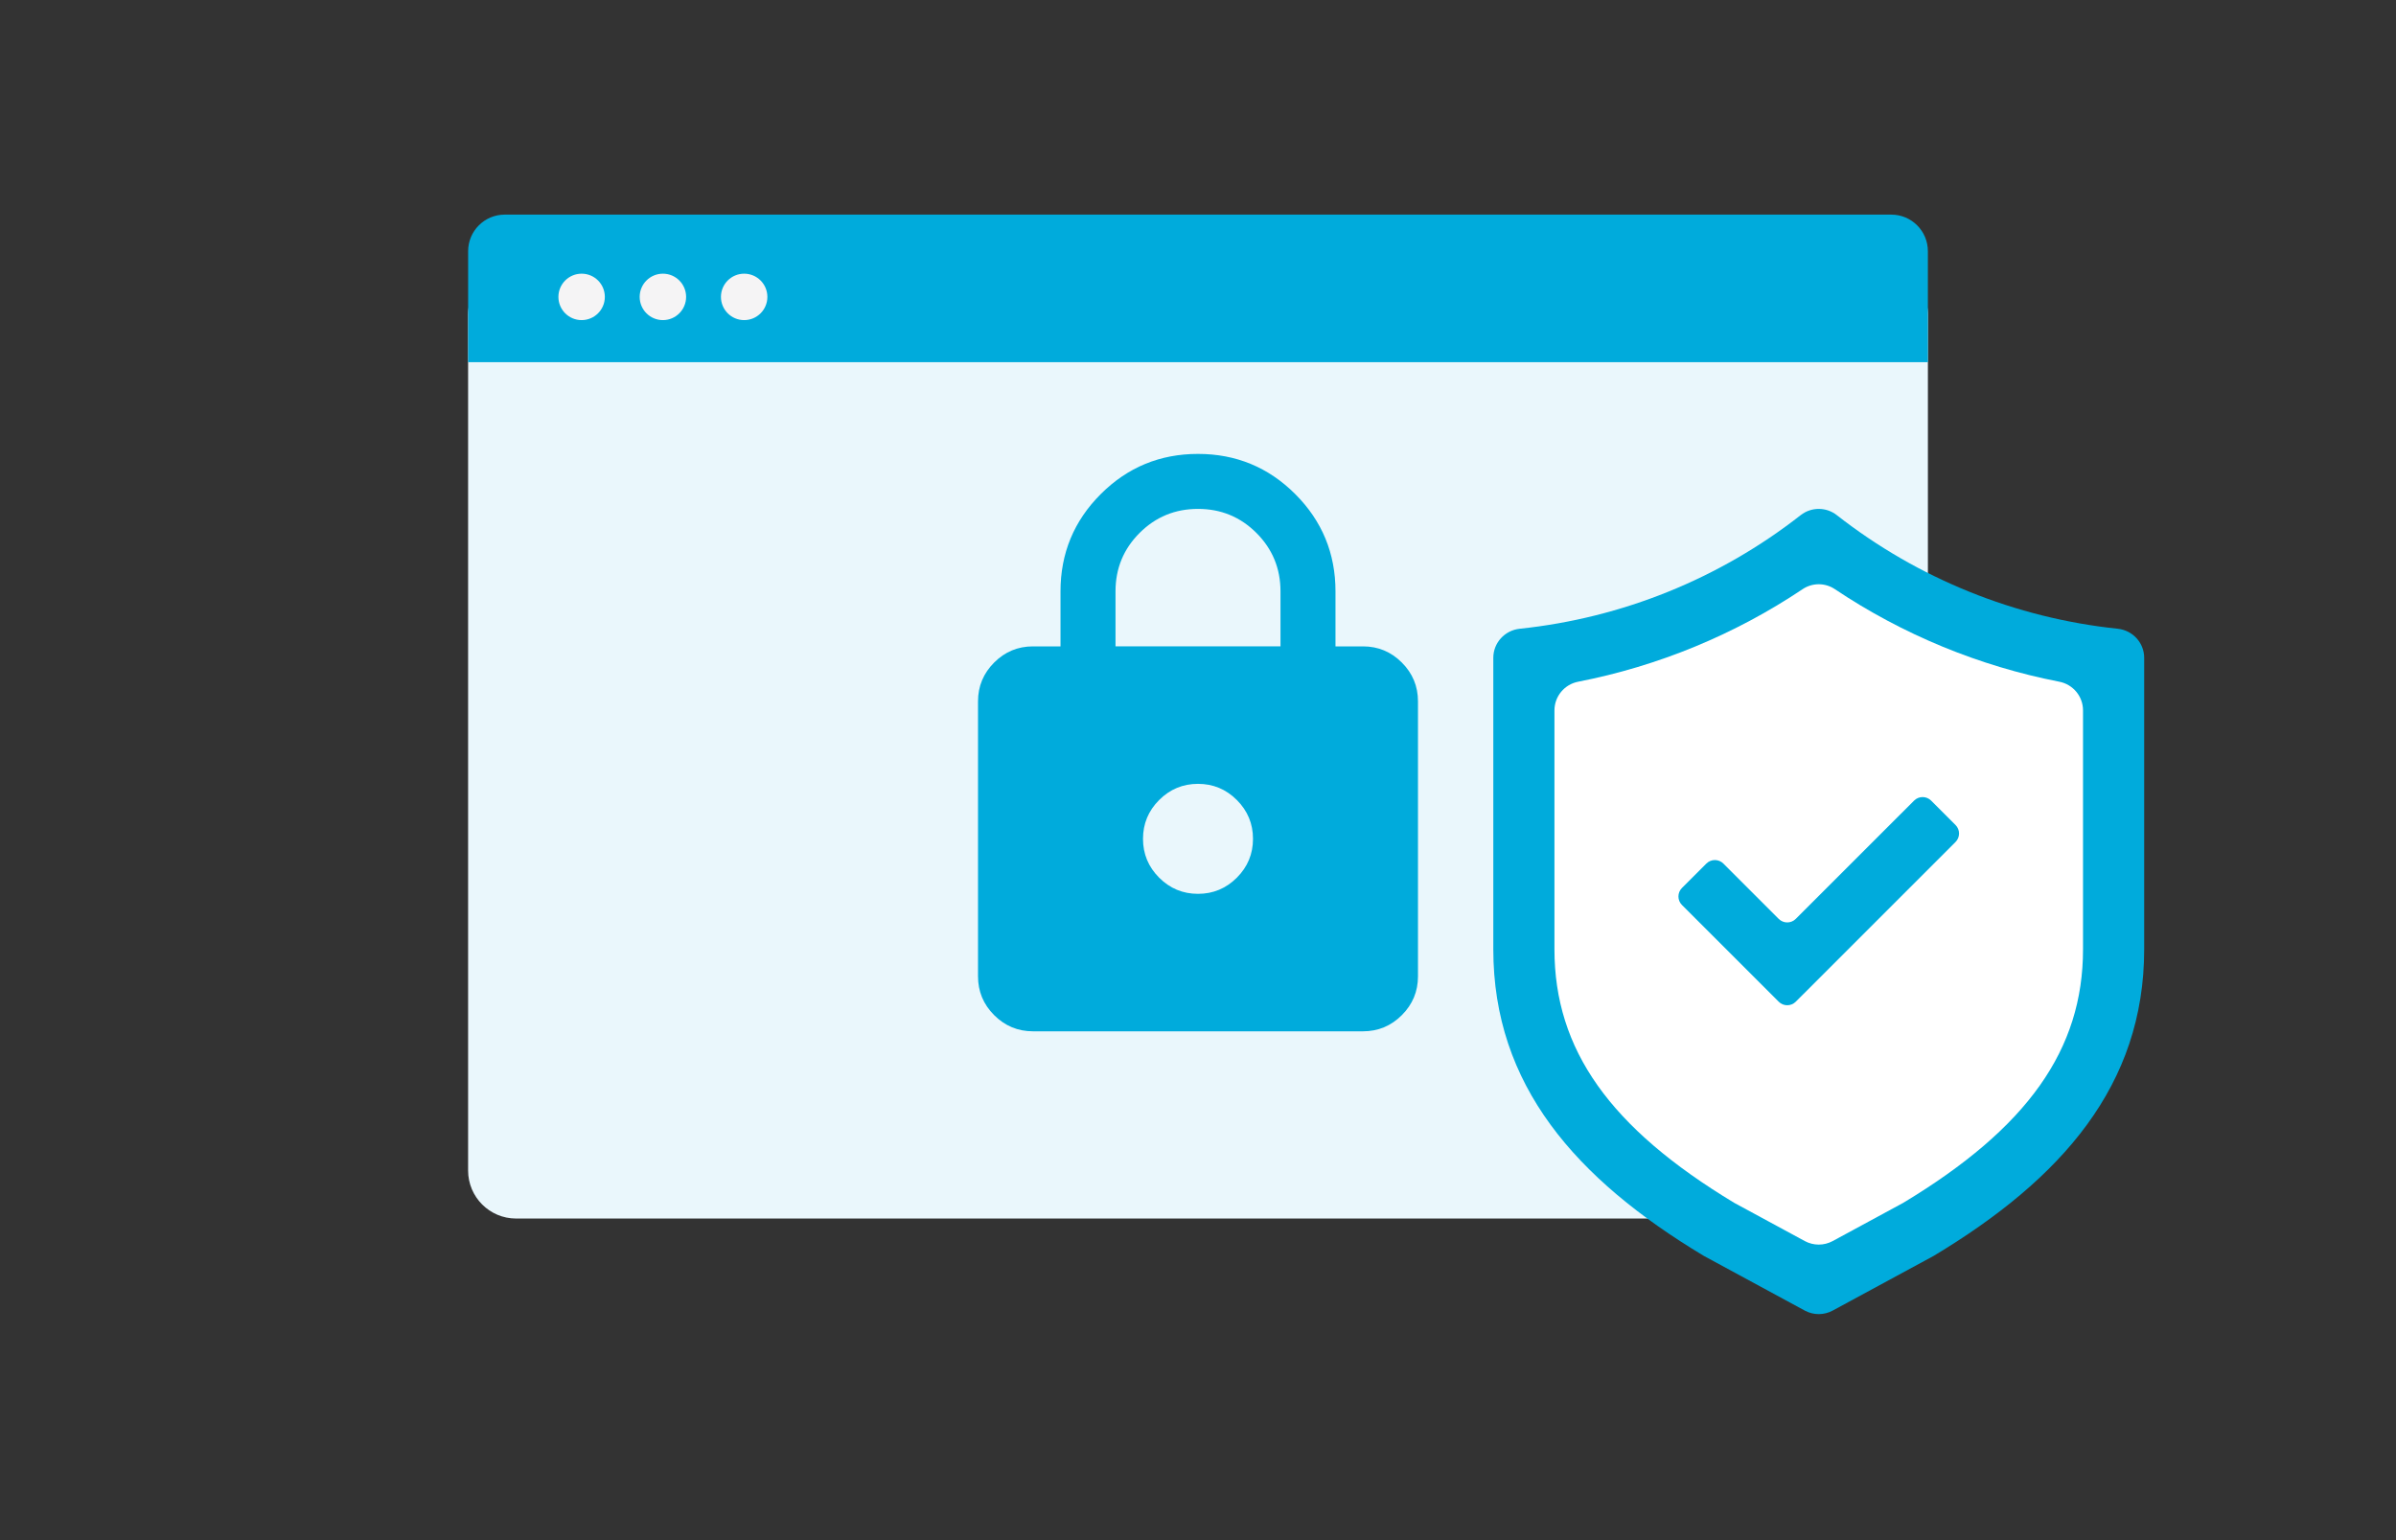
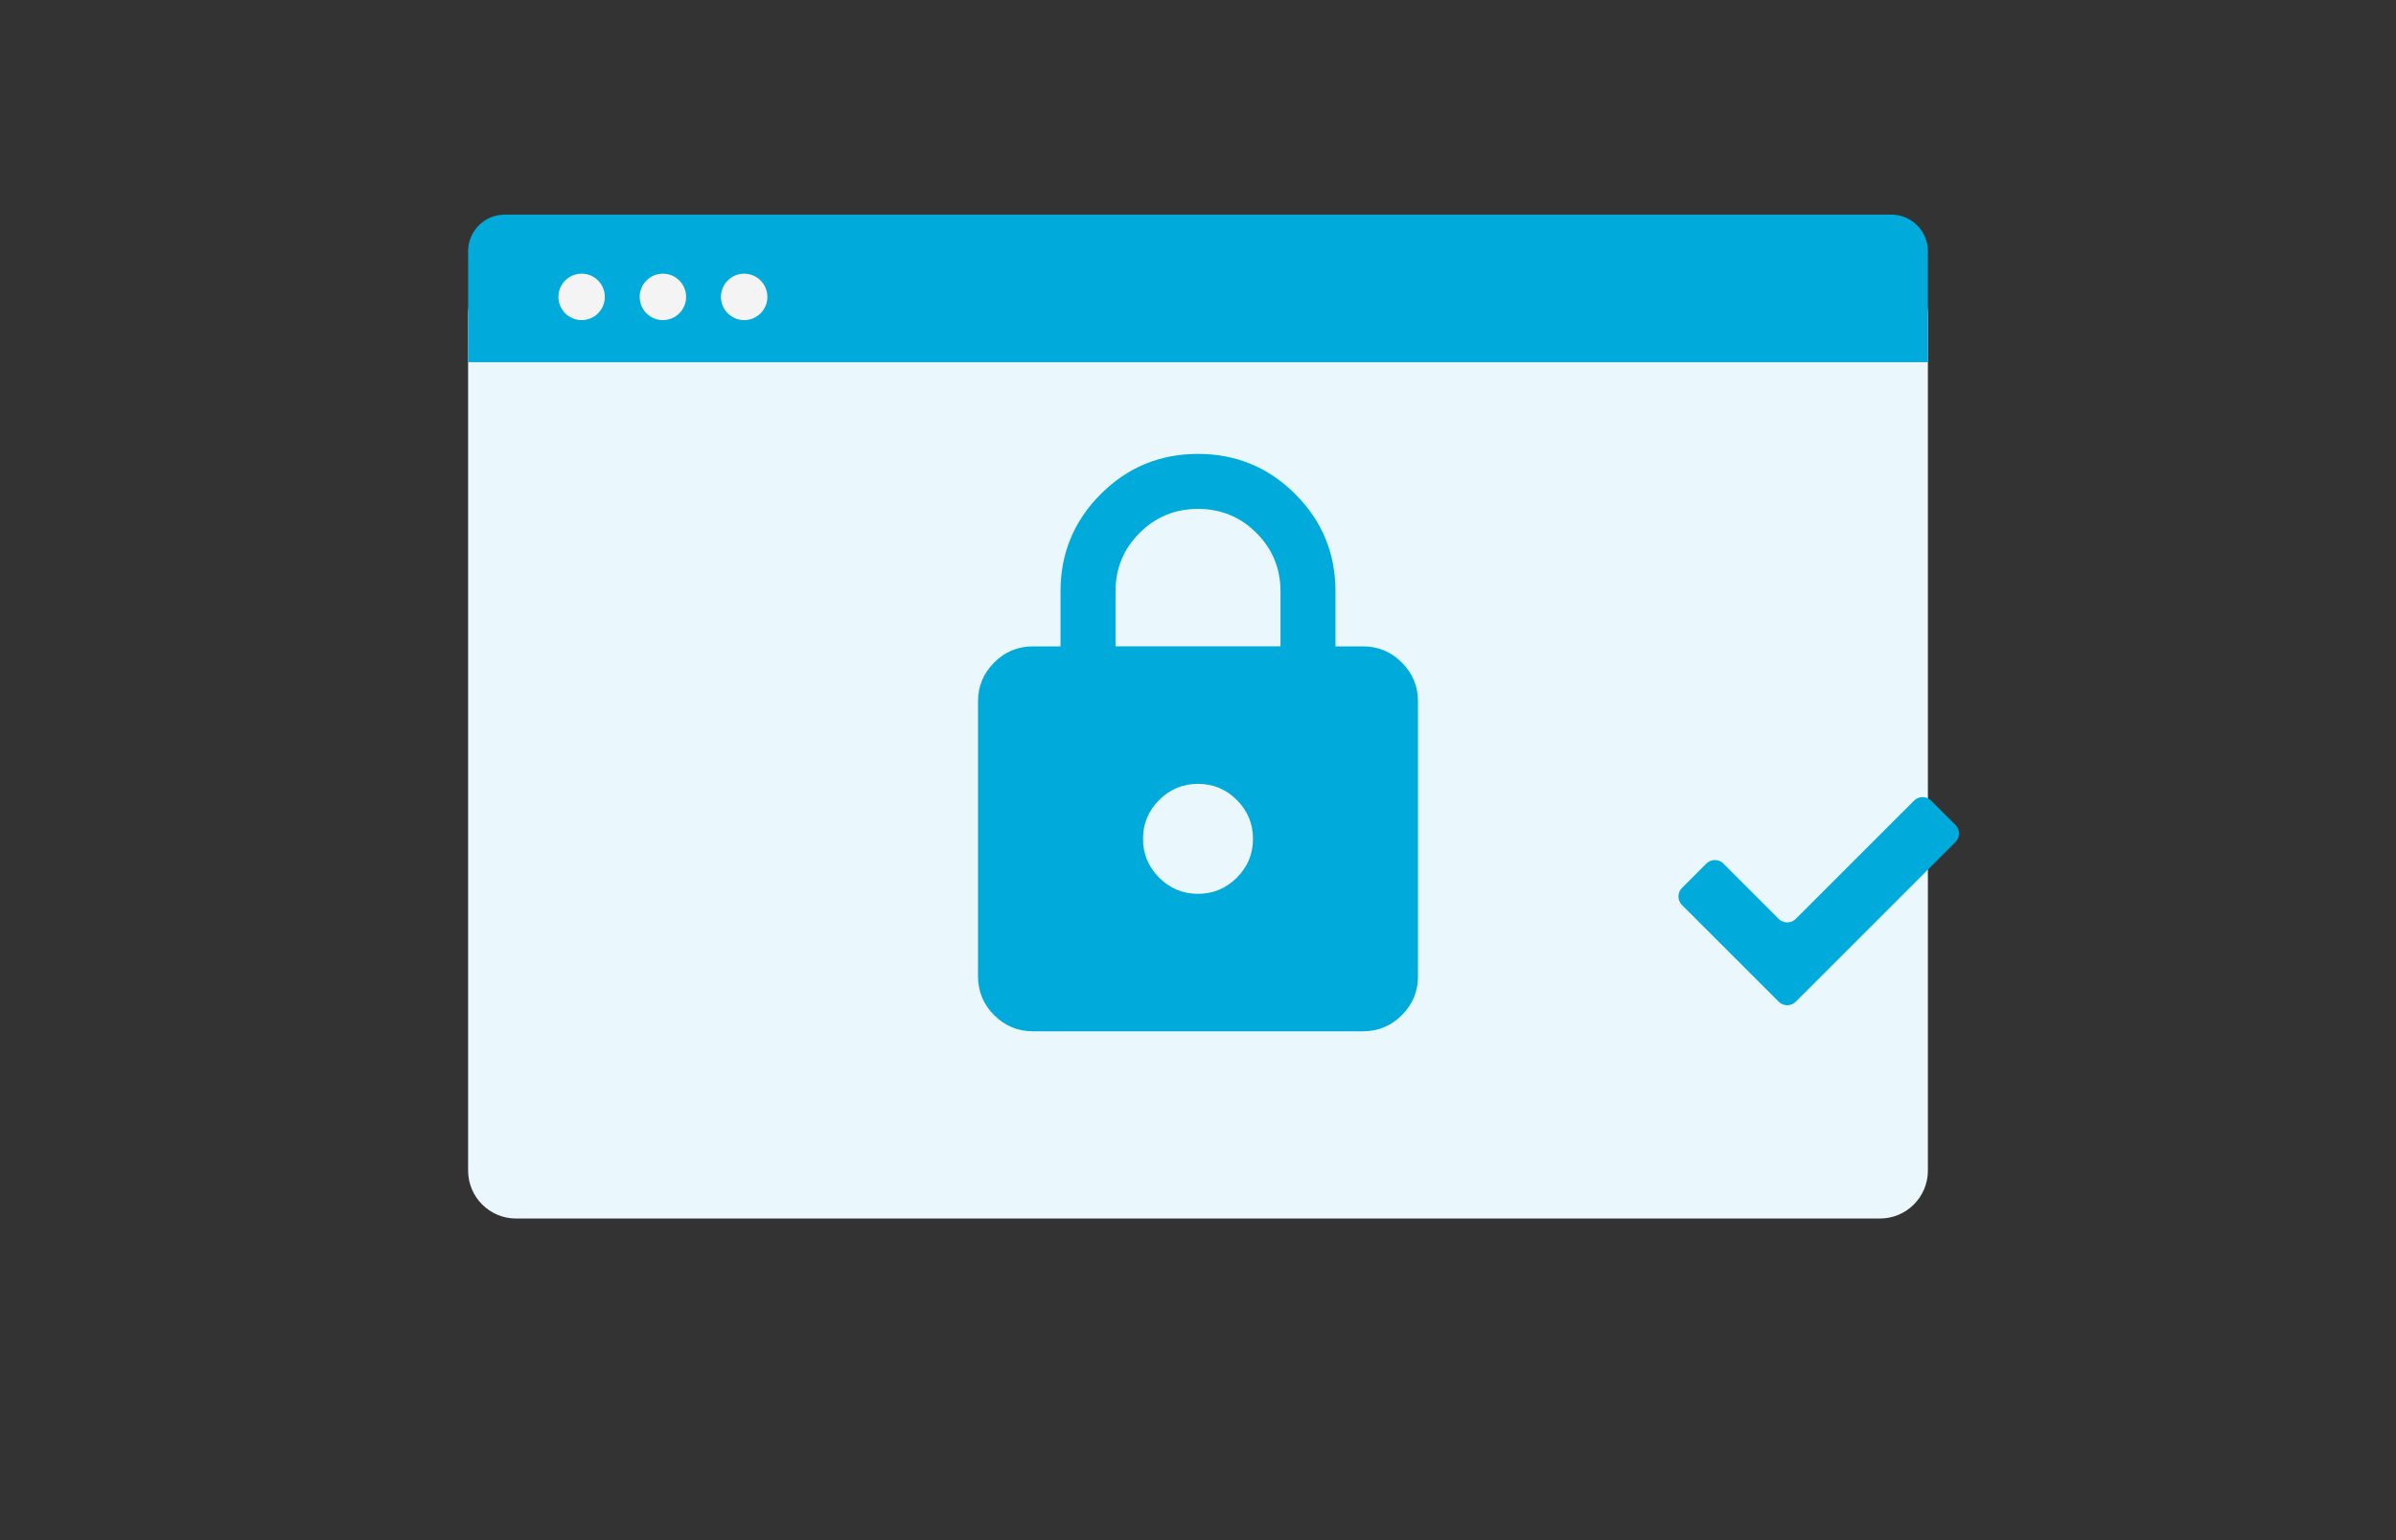
<svg xmlns="http://www.w3.org/2000/svg" id="uuid-4df66fdf-6676-4ae4-a49e-eec24101a612" width="560" height="360" viewBox="0 0 560 360">
  <rect x="0" y="0" width="560" height="360" fill="#333333" stroke="none" />
  <g id="uuid-f4c2373c-7047-468e-b8ad-47cb0f0e5b05">
    <rect width="560" height="360" style="fill:none;" />
    <path d="M450.594,73.543v200.078c0,6.178-5.026,11.205-11.203,11.205H120.61c-6.177,0-11.203-5.027-11.203-11.205V73.543c0-1.816.443-3.521,1.196-5.027,1.838-3.654,5.646-6.178,10.008-6.178h318.781c4.361,0,8.17,2.525,10.008,6.178.752,1.506,1.196,3.211,1.196,5.027Z" style="fill:#eaf7fc;" />
    <path d="M450.59,84.663v-25.941c0-4.726-3.831-8.557-8.557-8.557H117.97c-4.726,0-8.557,3.831-8.557,8.557v25.941h341.177Z" style="fill:#00abdc;" />
    <circle cx="135.939" cy="69.398" r="5.426" style="fill:#f5f4f5;" />
    <circle cx="154.934" cy="69.398" r="5.426" style="fill:#f5f4f5;" />
    <circle cx="173.928" cy="69.398" r="5.426" style="fill:#f5f4f5;" />
    <path d="M241.438,241.064c-3.535,0-6.561-1.259-9.078-3.776s-3.776-5.543-3.776-9.078v-64.269c0-3.535,1.259-6.561,3.776-9.078s5.543-3.776,9.078-3.776h6.427v-12.854c0-8.891,3.133-16.469,9.399-22.735,6.266-6.266,13.845-9.399,22.735-9.399,8.891,0,16.469,3.133,22.735,9.399,6.266,6.266,9.399,13.845,9.399,22.735v12.854h6.427c3.535,0,6.561,1.259,9.078,3.776s3.776,5.543,3.776,9.078v64.269c0,3.535-1.259,6.561-3.776,9.078s-5.543,3.776-9.078,3.776h-77.123ZM280,208.929c3.535,0,6.561-1.259,9.078-3.776,2.517-2.517,3.776-5.543,3.776-9.078s-1.259-6.561-3.776-9.078c-2.517-2.517-5.543-3.776-9.078-3.776s-6.561,1.259-9.078,3.776c-2.517,2.517-3.776,5.543-3.776,9.078s1.259,6.561,3.776,9.078c2.517,2.517,5.543,3.776,9.078,3.776ZM260.719,151.087h38.562v-12.854c0-5.356-1.875-9.908-5.624-13.657-3.749-3.749-8.301-5.624-13.657-5.624-5.356,0-9.908,1.875-13.657,5.624s-5.624,8.301-5.624,13.657v12.854Z" style="fill:#00abdc;" />
-     <path d="M420.859,120.412c-18.959,14.843-41.717,24.044-65.656,26.553-3.505.367-6.184,3.281-6.184,6.805v68.115c0,31.765,19.259,53.685,49.206,71.675l23.596,12.783c2.034,1.102,4.487,1.102,6.521,0l23.596-12.783c29.946-17.989,49.206-39.91,49.206-71.675v-68.115c0-3.524-2.679-6.437-6.184-6.805-23.939-2.509-46.698-11.71-65.656-26.553-2.485-1.946-5.959-1.946-8.444-0Z" style="fill:#00abdc;" />
-     <path d="M405.318,281.152c-29.049-17.514-42.008-35.803-42.008-59.267v-55.829c0-3.276,2.324-6.081,5.54-6.707,18.708-3.641,36.629-11.028,52.466-21.64,2.275-1.525,5.254-1.525,7.529 0,15.836,10.612,33.757,17.999,52.465,21.64,3.216.626,5.54,3.431,5.54,6.707v55.829c0,23.465-12.958,41.752-42.007,59.266l-16.502,8.941c-2.034,1.102-4.487,1.102-6.522 0l-16.502-8.94Z" style="fill:#fff;" />
-     <path d="M415.729,214.79l-12.936-12.933c-1.099-1.099-2.88-1.099-3.979 0l-5.702,5.7c-1.099,1.099-1.099,2.881-0,3.98l22.617,22.612c1.099,1.099,2.88,1.099,3.979 0l37.341-37.332c1.099-1.099,1.099-2.881-0-3.98l-5.702-5.7c-1.099-1.099-2.88-1.099-3.979-0l-27.66,27.653c-1.099,1.099-2.88,1.099-3.979-0Z" style="fill:#00abdc;" />
+     <path d="M415.729,214.79l-12.936-12.933c-1.099-1.099-2.88-1.099-3.979 0l-5.702,5.7c-1.099,1.099-1.099,2.881-0,3.98l22.617,22.612c1.099,1.099,2.88,1.099,3.979 0l37.341-37.332c1.099-1.099,1.099-2.881-0-3.98l-5.702-5.7c-1.099-1.099-2.88-1.099-3.979-0l-27.66,27.653c-1.099,1.099-2.88,1.099-3.979-0" style="fill:#00abdc;" />
  </g>
</svg>